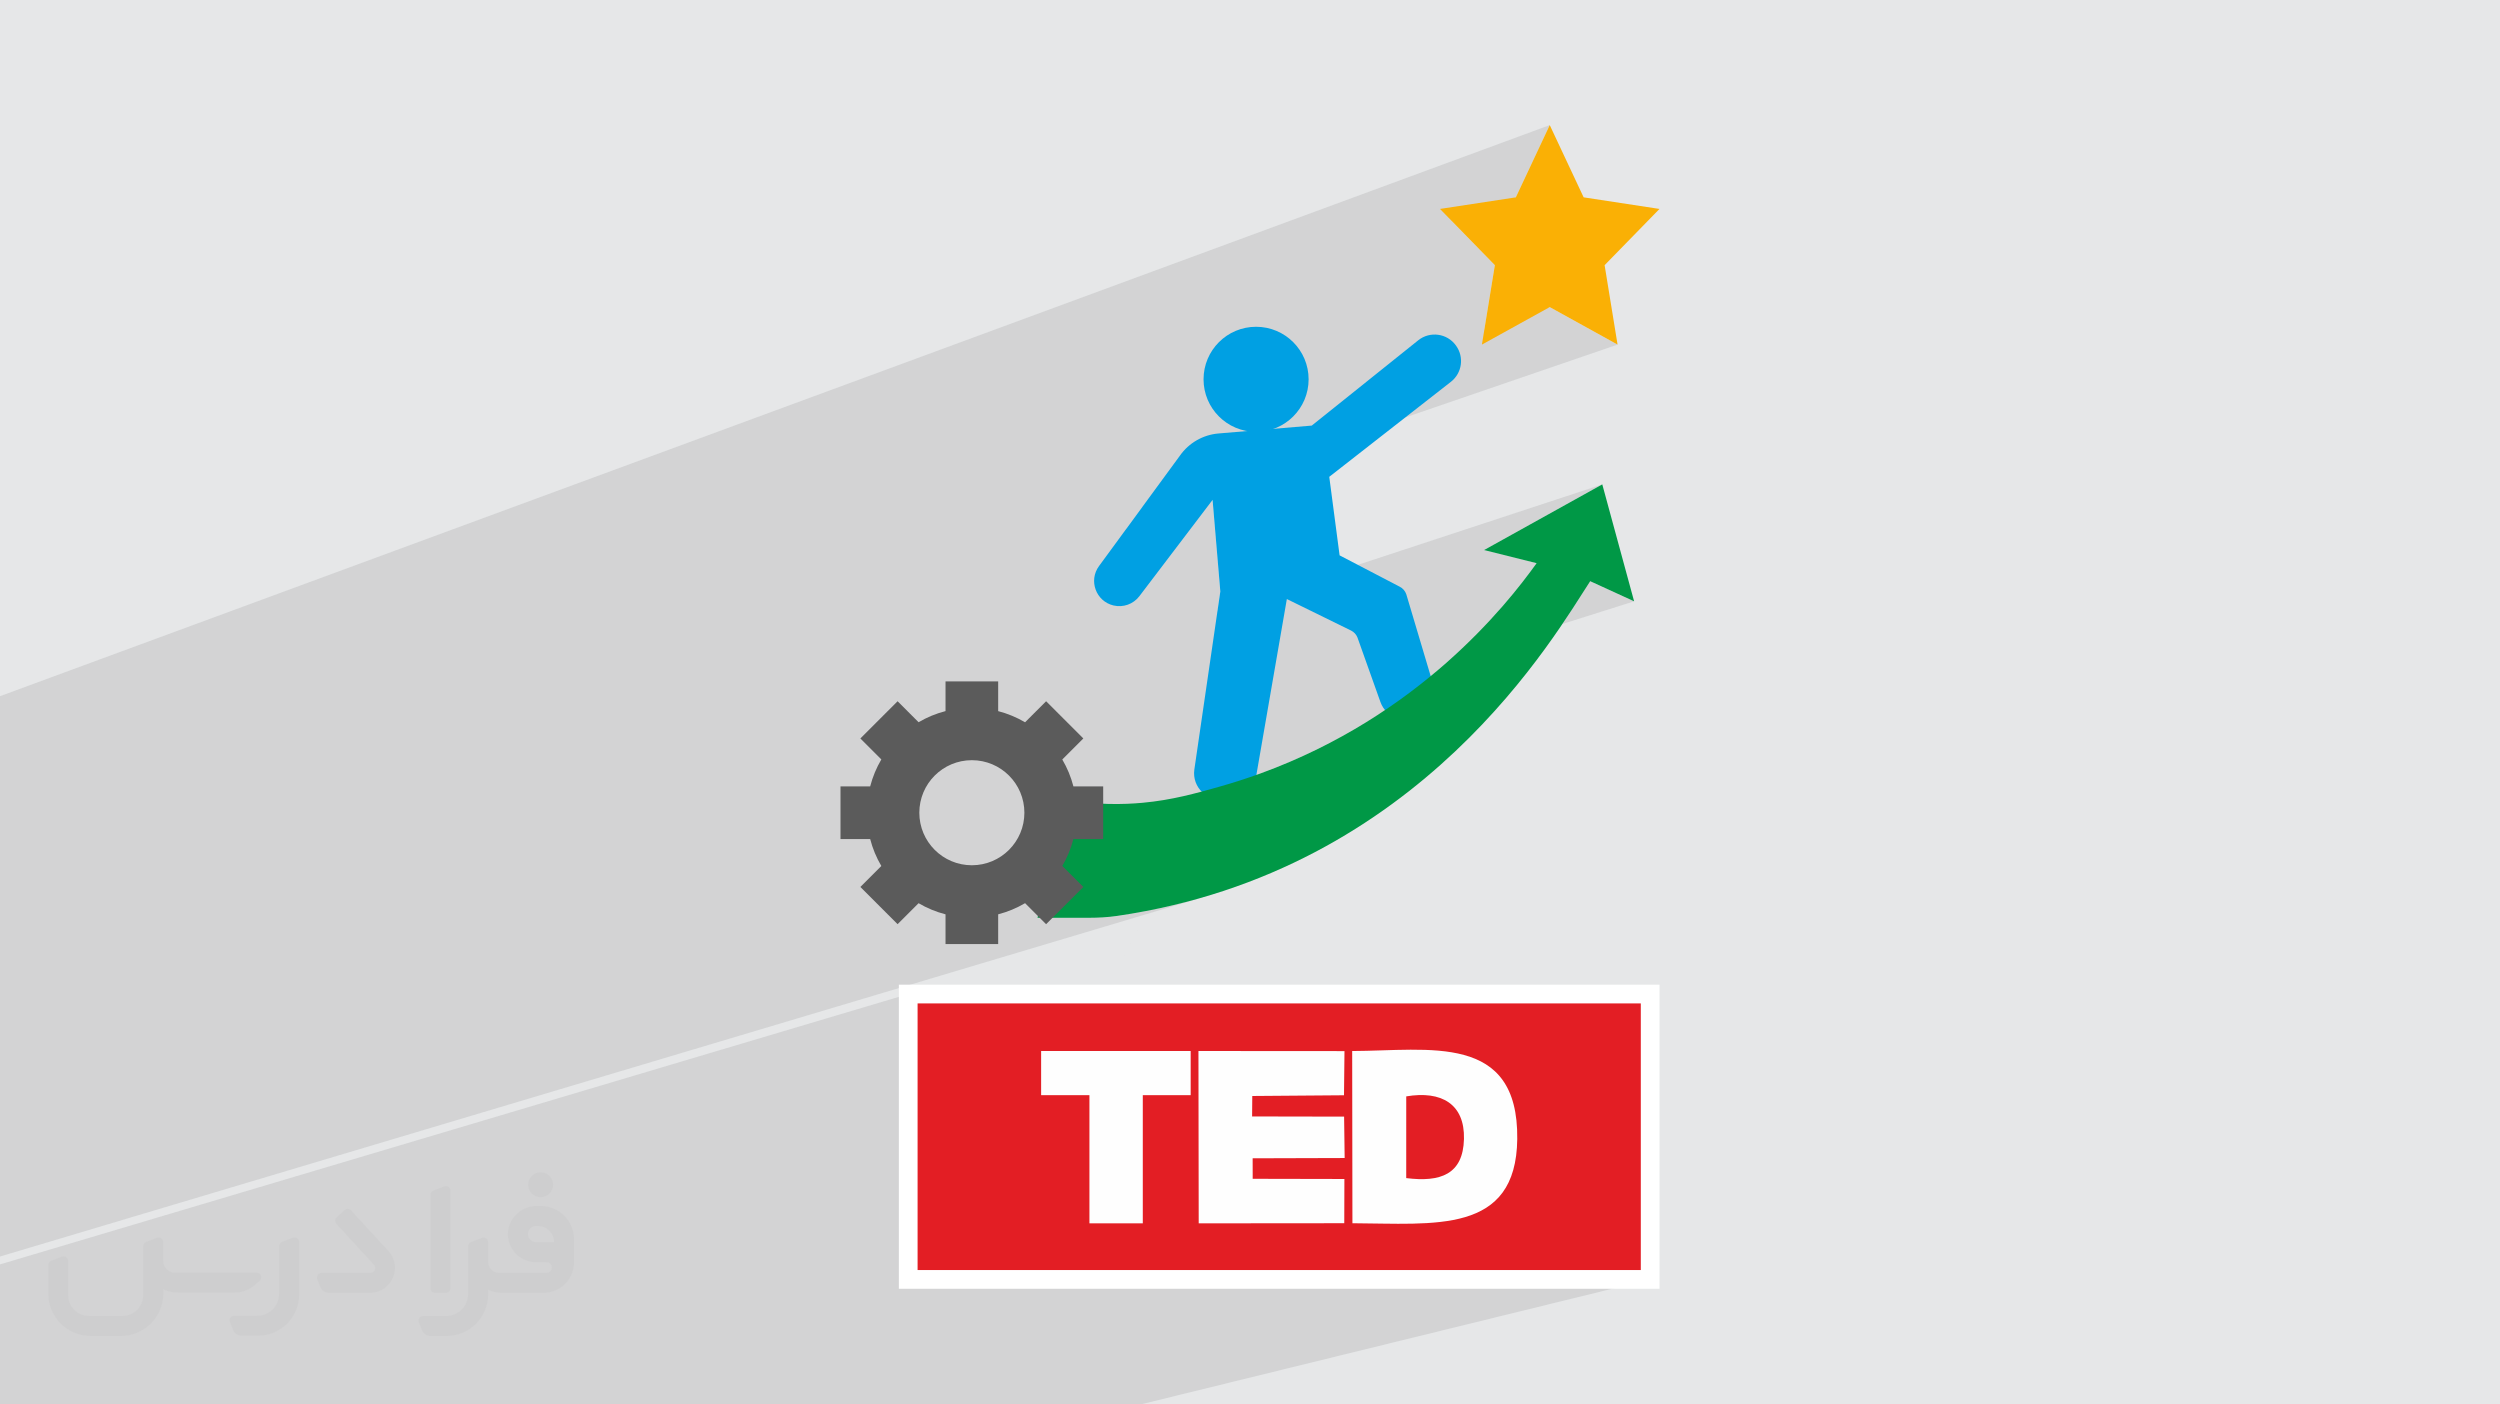
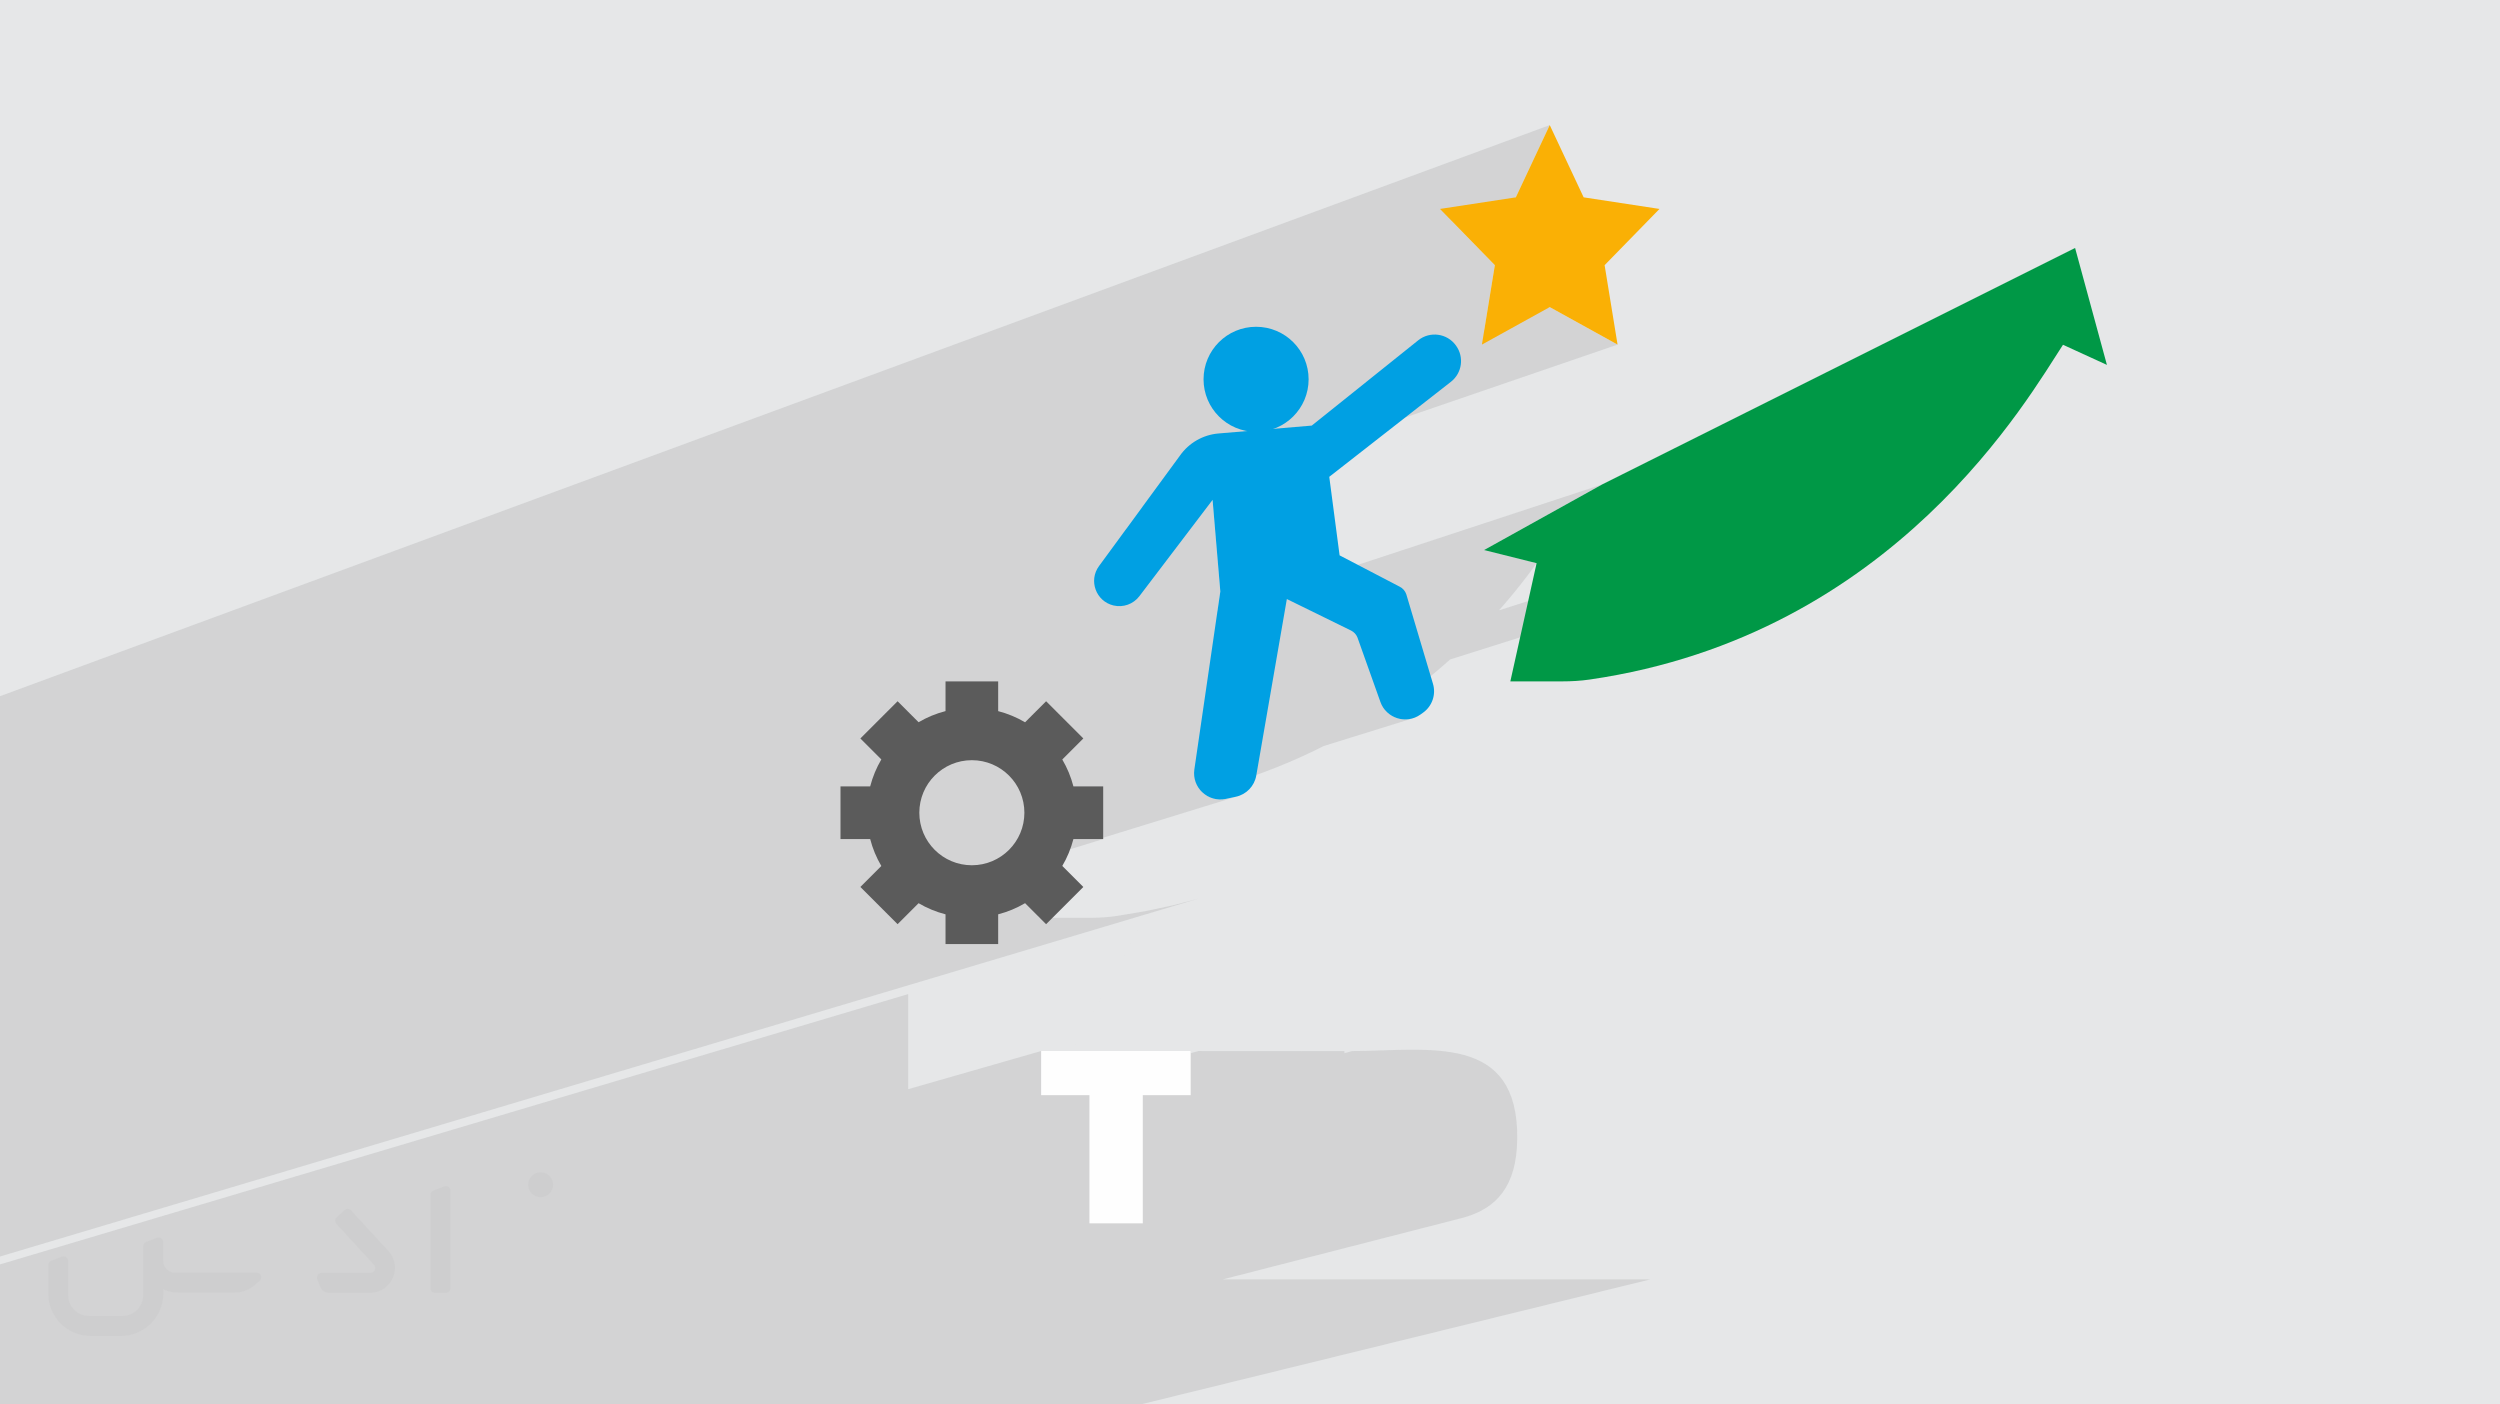
<svg xmlns="http://www.w3.org/2000/svg" xml:space="preserve" width="94.192mm" height="52.917mm" version="1.0" style="shape-rendering:geometricPrecision; text-rendering:geometricPrecision; image-rendering:optimizeQuality; fill-rule:evenodd; clip-rule:evenodd" viewBox="0 0 9404.92 5283.66">
  <defs>
    <style type="text/css">
   
    .str0 {stroke:white;stroke-width:70.45;stroke-miterlimit:22.926}
    .fil3 {fill:#E31E24}
    .fil4 {fill:#FEFEFE}
    .fil8 {fill:#5B5B5B;fill-rule:nonzero}
    .fil5 {fill:#00A0E3;fill-rule:nonzero}
    .fil6 {fill:#009846;fill-rule:nonzero}
    .fil7 {fill:#FAB005;fill-rule:nonzero}
    .fil2 {fill:#373435;fill-rule:nonzero;fill-opacity:0.031}
    .fil1 {fill:#2B2A29;fill-opacity:0.102}
    .fil0 {fill:#E6E7E8}
   
  </style>
  </defs>
  <g id="Layer_x0020_1">
    <polygon class="fil0" points="-0,0 9404.92,0 9404.92,5283.66 -0,5283.66 " />
    <path class="fil1" d="M-0 3986.76l0 -5.89 0 -14.81 0 -31.82 0 -15.53 0 -27.55 0 -41.69 0 -7.76 0 -0.38 0 -0.4 0 -1.12 0 -33.61 0 -51.01 0 -9.77 0 -3.68 0 -53.84 0 -13.12 0 -146.31 0 -90.78 0 -53.35 0 -77.34 0 -32.35 0 -18.41 0 -19.68 0 -14.76 0 -10.48 0 -18.56 0 -40.74 0 -5.03 0 -147.99 0 -86.57 0 -104.41 0 -50.63 0 -138.42 5830.06 -2148.41 -127.58 271.81 -242.23 87.75 163.37 167.41 -39.74 243.76 246.18 -86.04 255.15 141.07 -744.38 255.42 -329.14 604.88 1016 -334.41 -444.68 247.05 197.64 49.41 -11.55 15.99 -12.8 17.35 -14.06 18.65 -15.33 19.86 -16.6 20.99 -17.88 22.05 -19.18 23.01 -20.49 23.9 -13.76 15.59 343.19 -109.64 165.27 75.7 -692.32 218.74 -14.52 13.02 -32.69 28.23 -34.11 28.32 -35.52 28.3 -36.94 28.22 -38.38 28.05 -39.83 27.8 -12.69 8.45 0.13 0.17 7.8 8.24 8.61 7.21 9.3 6.14 9.89 5.04 10.36 3.9 10.73 2.74 10.99 1.53 11.14 0.3 11.17 -0.99 11.11 -2.29 -332.1 103.26 -26.38 13.32 -50.23 23.78 -51.76 22.89 -53.31 21.91 -54.85 20.85 -9.86 3.56 -9.85 3.5 -9.82 3.45 -9.81 3.38 -9.79 3.33 -9.78 3.28 -9.75 3.22 -9.74 3.17 -9.71 3.11 -9.7 3.06 -73.51 22.8 -19 34.93 10.6 3.78 11.53 2.62 11.96 1.2 12.3 -0.3 12.54 -1.89 37.74 -8.15 14.32 -4.23 -128.83 39.74 -213.44 392.26 88.75 -18.96 98.39 -25.56 -194.53 58.09 -280.38 515.26 445.5 0 0 8.26 29.26 -8.26 549.4 0.37 -0.09 7.79 29.07 -8.07 27.28 -0.28 27.48 -0.57 27.61 -0.77 27.67 -0.88 27.65 -0.88 27.58 -0.78 27.42 -0.6 27.19 -0.29 26.9 0.09 26.53 0.58 26.1 1.17 25.59 1.85 25 2.64 24.36 3.51 23.63 4.49 22.86 5.58 21.99 6.75 21.05 8.03 20.05 9.4 18.98 10.87 17.82 12.45 16.61 14.11 15.33 15.88 13.97 17.74 12.54 19.71 11.03 21.77 9.47 23.93 7.83 26.19 6.12 28.54 4.33 31 2.48 33.56 0.55 36.21 -1.27 32.54 -2.99 30.26 -4.64 28.09 -6.26 25.98 -7.81 23.94 -9.32 22.02 -10.75 20.14 -12.14 18.36 -13.48 16.65 -14.76 15.04 -15.98 13.5 -17.15 12.03 -18.26 10.65 -19.32 9.36 -20.32 8.14 -21.28 7 -22.17 5.94 -890.4 228.51 1608.3 0 -1918.37 470.57 -979.35 0 -544.13 0 -338.89 0 -284.62 0 -98.24 0 -127.58 0 -72.19 0 -117.14 0 -81.85 0 -69.39 0 -47.61 0 -260.79 0 -211.84 0 -41.81 0 -219.56 0 -47.62 0 -246.88 0 -205.57 0 -8.11 0 -16.08 0 -142.23 0 -128.07 0 0 -57.98 0 -7.19 0 -140.58 0 -321.38 3416.71 -1016.97 0 357.78 499.98 -143.49 117.07 0 280.38 -515.26 -4314.14 1288.33 0 -23.1 0 -21.37 0 -3.57 0 -18.18 0 -29.95 0 -5.04 0 -45.99 0 -0.3 0 -9.95 0 -43.77 0 -16.19 0 -49.18 0 -24.46 0 -4.41 0 -0.16 0 -3.03 0 -22.86 0 -9.14 0 -13.74 0 -2.38 0 -25.23 0 -10.56 0 -44.44 0 -4.51 0 -25.15 0 -3.24 0 -2.54 0 -60.09 0 -12.3 0 -31.96 0 -62.48 0 -58 0 -4.22 0 -8.95 0 -13.04 0 -2.91 0 -23.76zm4235.26 -1994.82l326.43 -111.43 29.11 344.63 -10.72 73.56 431.63 -142.07 329.14 -604.88 -1046.02 358.93 -59.56 81.28zm336.54 973.12l-49.02 15.2 0.68 0.71 8.87 7.37 9.68 6.32 10.38 5.18 0.41 0.15 19 -34.93zm-36.83 67.7l-401.06 123.69 16.26 0 -194.54 59.97 -51.01 229.57 6.71 6.71 186.42 0 13.11 -0.1 13.12 -0.3 13.13 -0.51 13.11 -0.73 13.1 -0.98 13.07 -1.22 13.03 -1.48 12.98 -1.75 105.81 -17.78 13.33 -2.85 213.44 -392.26z" />
    <g id="_1653193664384">
-       <path class="fil2" d="M1125.4 4672.59l0 197.03c0,20.41 -3.74,40.82 -11.66,59.56 -7.92,18.74 -19.16,36.25 -33.74,50.4 -14.58,14.58 -31.65,25.82 -50.4,33.74 -18.74,7.92 -39.15,11.66 -59.56,11.66l-60.82 0c-7.08,0 -14.16,-2.08 -19.99,-6.25 -5.83,-4.16 -10.41,-9.58 -12.92,-16.25l-11.24 -29.16c-0.83,-2.5 -1.25,-5.41 -1.25,-8.33 0,-2.92 1.25,-5.42 2.92,-7.92 1.67,-2.5 3.74,-4.16 6.25,-5.41 2.5,-1.25 5.41,-2.09 7.91,-1.67l86.23 0c22.08,0 42.91,-8.75 58.73,-24.57 15.41,-15.42 24.15,-36.65 24.15,-58.73l0 -179.12c0,-3.33 1.26,-6.66 3.33,-9.58 2.09,-2.92 5,-5 7.92,-6.25l40.82 -15.83c2.5,-0.84 5.41,-1.25 8.33,-0.84 2.92,0.42 5.42,1.26 7.5,2.92 2.09,1.67 4.17,3.75 5.42,6.25 1.25,2.92 2.08,5.83 2.08,8.33z" />
-       <path class="fil2" d="M2033.88 4536.8l-15 0c-59.57,0 -109.13,48.73 -108.31,107.88 0.42,27.5 12.08,54.16 31.66,73.32 19.57,19.57 46.23,30.4 74.14,30.4l39.57 0c5.42,0 10.41,2.08 14.17,5.83 3.74,3.74 5.83,8.75 5.83,14.16 0,5.42 -2.09,10.41 -5.83,14.17 -3.75,3.74 -8.75,5.83 -14.17,5.83l-179.11 0c-10.83,0 -20.83,-4.58 -28.33,-12.08 -7.5,-7.5 -11.66,-17.91 -12.08,-28.33l0 -74.98c0,-2.92 -0.83,-5.41 -2.08,-7.92 -1.25,-2.5 -3.33,-4.57 -5.42,-6.24 -2.08,-1.67 -4.99,-2.51 -7.5,-2.92 -2.92,-0.42 -5.41,0 -8.33,0.83l-41.24 15.83c-2.92,1.25 -5.83,3.33 -7.92,6.25 -2.08,2.92 -2.92,6.25 -2.92,9.58l0 179.12c0,22.08 -8.75,43.32 -24.15,58.73 -15.42,15.42 -36.65,24.57 -58.73,24.57l-86.64 0.01c-2.92,0 -5.42,0.83 -7.92,2.08 -2.5,1.25 -4.58,3.33 -6.25,5.42 -1.66,2.5 -2.5,4.99 -2.92,7.5 -0.41,2.92 0,5.41 1.26,8.33l11.24 29.16c2.5,6.67 7.08,12.5 12.91,16.66 5.83,4.16 12.91,6.25 20,5.83l60.81 0c41.24,0 80.81,-16.25 109.97,-45.82 29.16,-29.16 45.81,-68.74 45.81,-109.97l0 -18.32c15.84,7.91 33.33,12.08 50.82,12.08l157.03 0c30.41,0 59.99,-12.08 81.65,-33.74 21.66,-21.67 33.74,-50.82 33.74,-81.65l0 -85.81c0,-33.32 -13.33,-65.39 -36.65,-89.14 -23.74,-23.74 -55.82,-36.65 -89.14,-36.65zm50.39 136.2l-66.64 0c-7.92,0 -15.42,-2.5 -21.25,-7.91 -5.83,-5.42 -9.59,-12.5 -10.41,-20.42 0,-4.16 0.42,-8.75 2.08,-12.91 1.67,-4.16 3.75,-7.91 6.67,-10.82 5.83,-5.42 13.75,-8.76 21.66,-8.76l7.09 0c16.25,0 31.65,6.25 42.9,17.91 11.66,11.25 17.91,26.66 17.91,42.91z" />
      <path class="fil2" d="M1694.39 4478.9l0 367.39c0,2.08 -0.42,4.57 -1.25,6.66 -0.84,2.09 -2.09,4.16 -3.75,5.83 -1.67,1.67 -3.33,2.92 -5.41,3.74 -2.09,0.84 -4.16,1.26 -6.67,1.26l-40.82 0c-2.08,0 -4.58,-0.42 -6.66,-1.26 -2.09,-0.83 -4.16,-2.08 -5.42,-3.74 -1.66,-1.67 -2.92,-3.74 -3.74,-5.83 -0.83,-2.09 -1.25,-4.58 -1.25,-6.66l0 -351.57c0,-3.32 0.83,-6.66 2.92,-9.58 2.08,-2.92 4.58,-5 7.91,-6.25l40.83 -15.83c2.5,-0.84 5.41,-1.25 8.33,-1.25 2.92,0.41 5.41,1.25 7.5,2.92 2.5,1.66 4.16,3.74 5.41,6.24 1.25,2.09 2.09,5 2.09,7.92z" />
      <path class="fil2" d="M1391.56 4863.79l-153.7 0c-7.08,0 -14.17,-2.09 -20,-6.25 -5.83,-4.16 -10.41,-9.99 -13.33,-16.66l-11.24 -28.74c-0.83,-2.51 -1.25,-5.42 -0.83,-8.34 0.41,-2.92 1.25,-5.41 2.92,-7.91 1.66,-2.51 3.74,-4.16 6.24,-5.42 2.51,-1.25 5.42,-2.08 7.92,-2.08l184.11 0c3.33,0 6.66,-1.25 9.58,-2.92 2.93,-2.09 5,-4.58 6.67,-7.92 1.25,-3.33 1.67,-6.66 1.25,-9.99 -0.42,-3.33 -2.08,-6.67 -4.16,-9.17l-141.63 -154.12c-2.92,-3.33 -4.58,-7.92 -4.58,-12.5 0,-4.58 2.09,-8.75 5.83,-12.08l29.58 -27.49c3.33,-2.92 7.92,-4.58 12.5,-4.58 4.58,0.42 8.75,2.09 12.08,5.83l140.37 152.87c55.41,59.57 12.5,157.46 -69.56,157.46z" />
      <path class="fil2" d="M977.53 4817.97l-20 17.07c-20.83,17.91 -47.49,27.91 -74.98,27.91l-211.19 0c-19.57,0 -39.15,-4.16 -57.06,-12.49l0 16.25c0,20.82 -4.16,41.65 -12.08,60.81 -7.91,19.16 -19.57,36.65 -34.57,51.65 -14.58,14.58 -32.07,26.24 -51.65,34.58 -19.16,7.91 -39.99,12.07 -60.82,12.07l-114.55 0.01c-20.83,0 -41.66,-4.17 -60.82,-12.08 -19.16,-7.92 -36.65,-19.58 -51.65,-34.58 -14.58,-14.58 -26.24,-32.07 -34.57,-51.65 -7.92,-19.16 -12.08,-39.98 -12.08,-60.81l0 -107.89c0,-3.33 1.25,-6.66 2.92,-9.58 2.09,-2.92 4.58,-5 7.92,-6.25l40.82 -15.83c2.5,-0.84 5.41,-1.26 8.33,-0.84 2.92,0.42 5.42,1.25 7.5,2.92 2.09,1.67 4.16,3.75 5.42,6.25 1.25,2.5 2.08,5 2.08,7.92l0 128.71c0,20.83 8.34,40.82 22.92,55.41 14.58,14.58 34.57,22.91 55.4,22.91l125.79 0c20.83,0 40.41,-8.34 54.99,-22.92 14.58,-14.58 22.92,-34.57 22.92,-55.4l0 -184.11c0,-3.33 1.25,-6.67 2.92,-9.59 2.08,-2.92 4.57,-4.99 7.91,-6.24l40.82 -15.84c2.51,-0.83 5.42,-1.25 8.34,-0.83 2.92,0.42 5.41,1.25 7.91,2.92 2.51,1.67 4.17,3.74 5.42,6.25 1.25,2.5 2.08,5.41 2.08,7.91l0 70.4c0,11.66 4.58,23.32 12.92,31.65 8.33,8.34 19.57,13.33 31.65,13.33l307.4 0c3.33,0 7.09,0.84 9.59,2.92 2.92,2.09 5,5 6.25,7.92 1.25,3.33 1.25,6.66 0.41,10.41 0,3.74 -2.08,6.66 -4.57,8.75z" />
      <path class="fil2" d="M2033.88 4503.89c25.82,0 47.07,-21.25 47.07,-47.07 0,-25.83 -21.25,-47.07 -47.07,-47.07 -25.83,0 -47.08,21.24 -47.08,47.07 0,25.82 21.25,47.07 47.08,47.07z" />
    </g>
    <g id="_1653193674272">
-       <rect class="fil3 str0" x="3416.71" y="3739.56" width="2791.17" height="1073.53" />
-       <path class="fil4" d="M5290.23 4124.57c132.49,-22.33 220.44,28.63 217.18,160.34 -3.3,133.66 -89,163.17 -217.22,147.06l0.04 -307.39zm-202.45 477.19c309,1.35 615.98,42.63 620.1,-316.82 4.62,-400.7 -331.36,-331.99 -620.99,-331l0.89 647.82z" />
-       <polygon class="fil4" points="4509.5,4602.18 5057.08,4601.69 5057.58,4435.32 4712.58,4434.6 4712.44,4357.47 5058.55,4356.42 5056.48,4200.71 4710.37,4200.04 4711.02,4123.1 5056.08,4120.33 5057.91,3954.21 4508.51,3953.84 " />
      <polygon class="fil4" points="3916.69,3953.84 4479.26,3953.84 4479.26,4119.97 4299.15,4119.97 4299.15,4602.14 4098.4,4602.14 4098.4,4119.97 3916.69,4119.97 " />
      <path class="fil5" d="M5477.63 1300.35l-0.69 -0.94c-33.06,-45.7 -97.68,-54.45 -141.71,-19.17l-400.41 320.81 -350.85 29.65c-58.45,4.94 -111.66,35.58 -145.31,83.65l-304.26 415.23c-40.07,54.7 -11.41,132.56 54.55,148.18 36.46,8.65 74.61,-4.99 97.28,-34.84l275.45 -362.41 29.11 344.63 -97.63 669.39c-9.93,68.19 51.23,125.35 118.58,110.87l37.74 -8.15c39.38,-8.5 69.67,-40.02 76.58,-79.75l115.03 -663.95 241.46 118.48c11.06,5.43 19.66,14.78 24.21,26.24l86.36 242.54c21.99,61.77 96.99,85.38 150.4,47.34l9.89 -7.07c34.44,-24.5 49.46,-68.23 37.4,-108.7l-100.21 -336.23c-4.09,-12.74 -13.24,-23.31 -25.29,-29.25l-225.8 -117.74 -38.84 -295.42 457.68 -357.47c41.95,-32.76 50.49,-92.84 19.27,-135.92l0 0z" />
      <circle class="fil5" cx="4725.33" cy="1426.94" r="197.63" />
-       <path class="fil6" d="M6027.69 1822.21l-444.68 247.05 197.64 49.41c-116.65,162.85 -444.24,574.14 -1037.59,790.54 -52.62,19.17 -104.5,35.83 -155.49,50.2 -88.59,24.95 -177.82,50.34 -289.19,60.63 -71.14,6.57 -173.13,8.99 -296.45,-12.01l-98.81 444.68 194.62 0c34.94,0 70.11,-2.03 104.65,-7.06 1148.7,-167.36 1651.99,-1065.31 1779.81,-1259.24l165.27 75.7 -119.77 -439.88z" />
+       <path class="fil6" d="M6027.69 1822.21l-444.68 247.05 197.64 49.41l-98.81 444.68 194.62 0c34.94,0 70.11,-2.03 104.65,-7.06 1148.7,-167.36 1651.99,-1065.31 1779.81,-1259.24l165.27 75.7 -119.77 -439.88z" />
      <polygon class="fil7" points="5830.06,470.57 5957.64,742.38 6242.94,786 6036.5,997.53 6085.22,1296.32 5830.06,1155.25 5574.91,1296.32 5623.63,997.53 5417.19,786 5702.49,742.38 " />
      <path class="fil8" d="M4150.16 3156.45l0 -198.03 -112.01 0c-9.29,-35.98 -23.41,-69.91 -41.85,-101.19l79.15 -79.16 -140.02 -140.02 -79.16 79.15c-31.27,-18.43 -65.21,-32.61 -101.19,-41.95l0 -111.92 -198.03 0.01 0 111.76c-36.07,9.29 -70.05,23.46 -101.39,41.9l-78.95 -78.95 -140.03 140.02 78.91 78.91c-18.48,31.32 -32.66,65.31 -42.01,101.44l-111.61 0 0 198.03 111.61 0c9.35,36.07 23.52,70.11 42,101.39l-78.9 78.9 140.03 140.03 78.95 -78.95c31.27,18.42 65.32,32.6 101.39,41.9l0 111.81 198.03 0 0 -111.86c36.03,-9.34 69.96,-23.51 101.25,-41.95l79.1 79.1 140.03 -140.03 -79.16 -79.15c18.43,-31.22 32.56,-65.17 41.86,-101.19l112 0zm-494.07 98.62c-109.14,0 -197.64,-88.5 -197.64,-197.64 0,-109.14 88.5,-197.63 197.64,-197.63 109.14,0 197.63,88.49 197.63,197.63 0,109.14 -88.49,197.64 -197.63,197.64z" />
    </g>
  </g>
</svg>